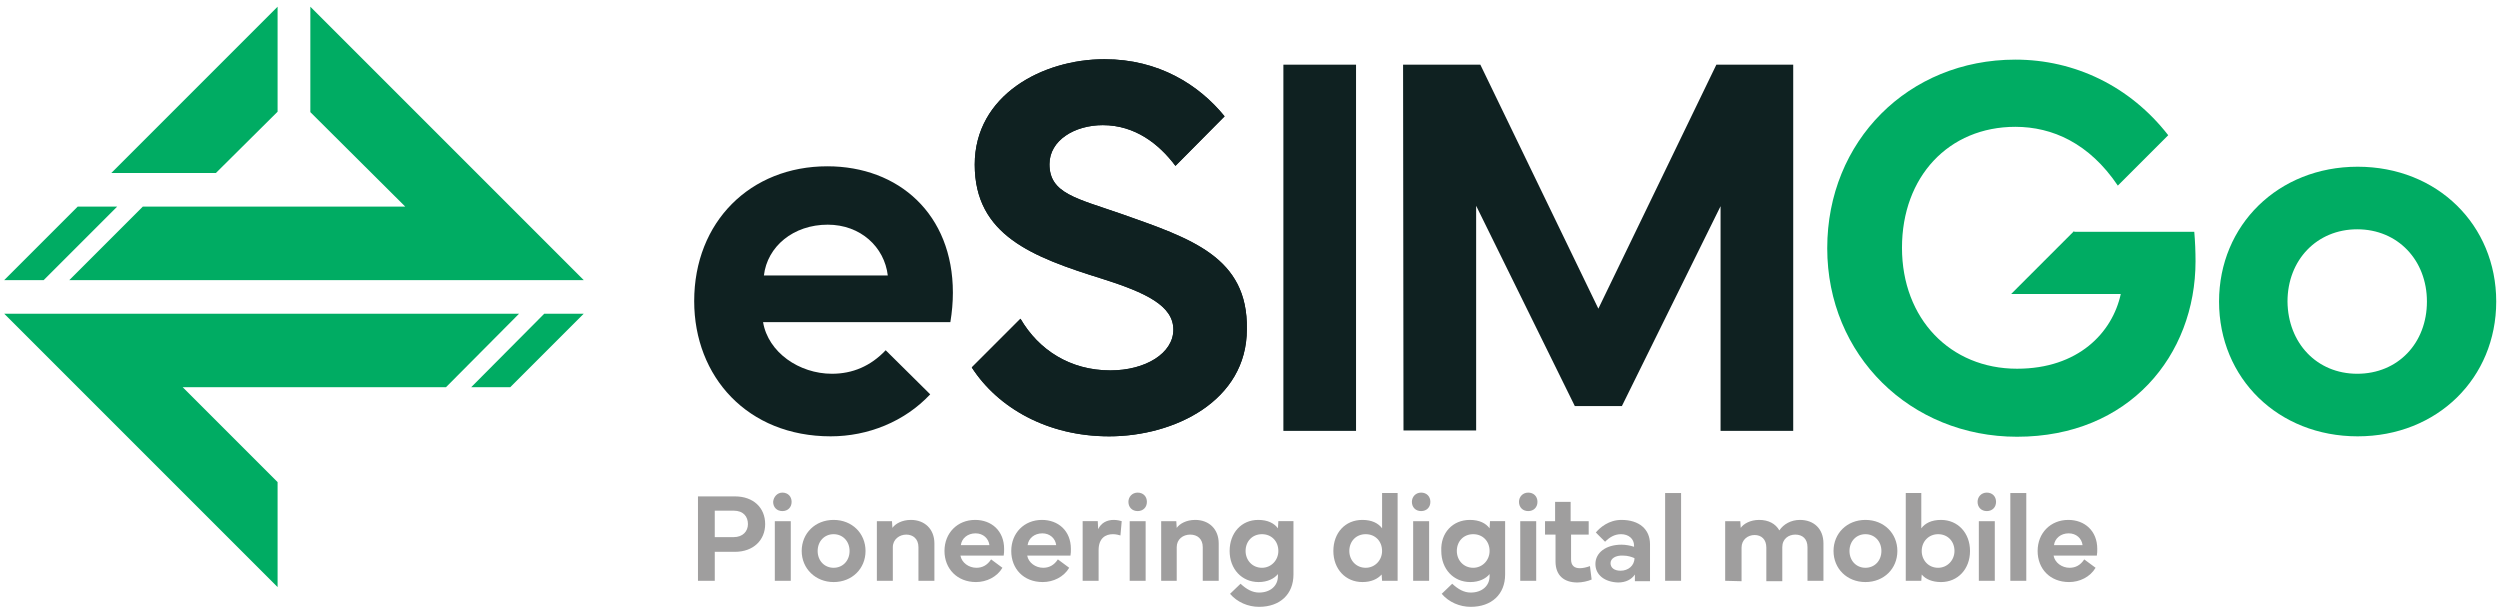
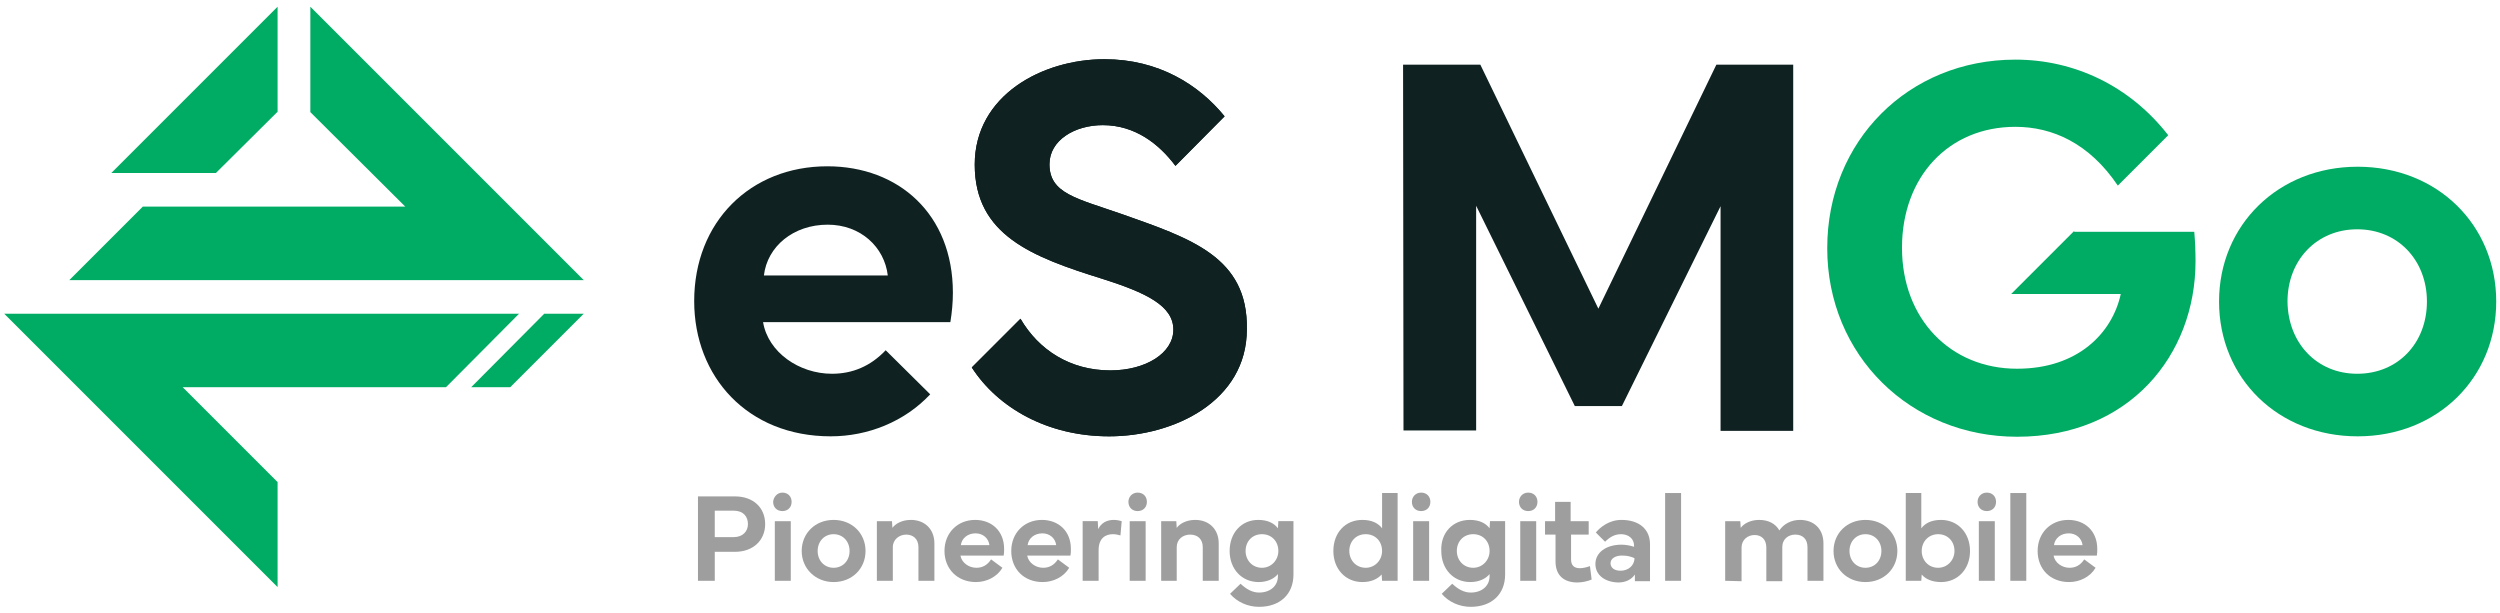
<svg xmlns="http://www.w3.org/2000/svg" version="1.1" id="Layer_1" x="0px" y="0px" viewBox="0 0 595.3 146" style="enable-background:new 0 0 595.3 146;" xml:space="preserve">
  <style type="text/css">
	.st0{fill:#9F9E9E;}
	.st1{fill:#0F2121;}
	.st2{fill:#00AC63;}
</style>
  <g>
    <path class="st0" d="M166.2,138.3v-20.1h8.8c4.4,0,7.2,2.7,7.2,6.6c0,3.8-2.8,6.6-7.2,6.6h-4.8v6.9L166.2,138.3L166.2,138.3z    M170.2,127.9h4.5c2.2,0,3.4-1.4,3.4-3.1c0-1.8-1.1-3.2-3.4-3.2h-4.5V127.9z" />
    <path class="st0" d="M186.3,117.3c1.3,0,2.2,0.9,2.2,2.2c0,1.3-0.9,2.2-2.2,2.2s-2.2-0.9-2.2-2.2   C184.2,118.3,185.1,117.3,186.3,117.3z M184.5,138.3v-14.2h3.8v14.2H184.5z" />
    <path class="st0" d="M190.9,131.2c0-4.2,3.2-7.4,7.6-7.4c4.4,0,7.6,3.2,7.6,7.4c0,4.2-3.2,7.4-7.6,7.4   C194.2,138.6,190.9,135.4,190.9,131.2z M198.5,135.2c2.2,0,3.8-1.7,3.8-4c0-2.3-1.6-4-3.8-4c-2.2,0-3.8,1.7-3.8,4   C194.7,133.5,196.3,135.2,198.5,135.2z" />
    <path class="st0" d="M208.8,138.3v-14.2h3.6l0.1,1.6c0.7-1,2.3-1.9,4.4-1.9c3.3,0,5.6,2.2,5.6,5.6v8.9h-3.8v-8c0-2-1.3-3-2.9-3   s-3.2,1.1-3.2,3v8L208.8,138.3L208.8,138.3z" />
    <path class="st0" d="M224.9,131.2c0-4.3,3.1-7.4,7.3-7.4c3.9,0,6.9,2.6,6.9,6.9c0,0.5,0,1.1-0.1,1.6h-10.3c0.3,1.7,2,2.9,3.8,2.9   c1.4,0,2.6-0.6,3.5-2l2.7,2c-1.3,2.2-3.8,3.4-6.3,3.4C227.9,138.6,224.9,135.4,224.9,131.2z M235.6,129.8c-0.2-1.6-1.5-2.8-3.3-2.8   c-1.9,0-3.3,1.2-3.5,2.8H235.6z" />
    <path class="st0" d="M240.8,131.2c0-4.3,3.1-7.4,7.3-7.4c3.9,0,6.9,2.6,6.9,6.9c0,0.5,0,1.1-0.1,1.6h-10.3c0.3,1.7,2,2.9,3.8,2.9   c1.4,0,2.6-0.6,3.5-2l2.7,2c-1.3,2.2-3.8,3.4-6.3,3.4C243.7,138.6,240.8,135.4,240.8,131.2z M251.5,129.8c-0.2-1.6-1.5-2.8-3.3-2.8   c-1.9,0-3.3,1.2-3.5,2.8H251.5z" />
    <path class="st0" d="M257.7,124.1h3.7l0.1,1.9c0.7-1.5,2.1-2.2,3.7-2.2c0.8,0,1.6,0.2,1.9,0.3l-0.3,3.4c-0.4-0.1-1-0.3-1.8-0.3   c-1.7,0-3.4,0.9-3.4,3.8v7.3h-3.8V124.1z" />
    <path class="st0" d="M270.9,117.3c1.3,0,2.2,0.9,2.2,2.2c0,1.3-0.9,2.2-2.2,2.2s-2.2-0.9-2.2-2.2   C268.7,118.3,269.6,117.3,270.9,117.3z M269,138.3v-14.2h3.8v14.2H269z" />
    <path class="st0" d="M276.5,138.3v-14.2h3.6l0.1,1.6c0.7-1,2.3-1.9,4.4-1.9c3.3,0,5.6,2.2,5.6,5.6v8.9h-3.8v-8c0-2-1.3-3-3-3   c-1.7,0-3.2,1.1-3.2,3v8L276.5,138.3L276.5,138.3z" />
    <path class="st0" d="M299.6,123.8c2.3,0,3.8,0.8,4.7,2l0.1-1.7h3.6l0,12.7c0,4.7-3.2,7.7-8.2,7.7c-2.6,0-5.2-1.1-6.9-3.1l2.5-2.4   c1.4,1.3,2.8,2.1,4.4,2.1c2.7,0,4.5-1.6,4.5-3.9v-0.5c-0.9,1.1-2.5,1.9-4.6,1.9c-4,0-6.9-3.1-6.9-7.4   C292.8,126.9,295.6,123.8,299.6,123.8z M296.6,131.2c0,2.2,1.6,4,3.9,4c2.2,0,3.9-1.8,3.9-4c0-2.3-1.6-4-3.9-4   C298.2,127.2,296.6,128.9,296.6,131.2z" />
    <path class="st0" d="M324.4,123.8c2.3,0,3.8,0.8,4.7,2v-8.4h3.7v20.9h-3.7l-0.1-1.5c-1,1.1-2.5,1.8-4.6,1.8c-4,0-6.9-3.1-6.9-7.4   C317.5,126.9,320.3,123.8,324.4,123.8z M321.3,131.2c0,2.2,1.6,4,3.9,4c2.2,0,3.9-1.8,3.9-4c0-2.3-1.6-4-3.9-4   C322.9,127.2,321.3,128.9,321.3,131.2z" />
    <path class="st0" d="M338.4,117.3c1.3,0,2.2,0.9,2.2,2.2c0,1.3-0.9,2.2-2.2,2.2s-2.2-0.9-2.2-2.2   C336.2,118.3,337.1,117.3,338.4,117.3z M336.5,138.3v-14.2h3.8v14.2H336.5z" />
    <path class="st0" d="M350,123.8c2.3,0,3.8,0.8,4.7,2l0.1-1.7h3.6l0,12.7c0,4.7-3.2,7.7-8.2,7.7c-2.6,0-5.2-1.1-6.9-3.1l2.5-2.4   c1.4,1.3,2.8,2.1,4.4,2.1c2.7,0,4.5-1.6,4.5-3.9v-0.5c-0.9,1.1-2.5,1.9-4.6,1.9c-4,0-6.9-3.1-6.9-7.4   C343,126.9,345.9,123.8,350,123.8z M346.9,131.2c0,2.2,1.6,4,3.9,4c2.2,0,3.9-1.8,3.9-4c0-2.3-1.6-4-3.9-4   C348.5,127.2,346.9,128.9,346.9,131.2z" />
    <path class="st0" d="M363.9,117.3c1.3,0,2.2,0.9,2.2,2.2c0,1.3-0.9,2.2-2.2,2.2s-2.2-0.9-2.2-2.2   C361.7,118.3,362.6,117.3,363.9,117.3z M362,138.3v-14.2h3.8v14.2H362z" />
    <path class="st0" d="M367.9,127.3v-3.2h2.4v-4.6h3.7v4.6h4.3v3.2h-4.2v5.9c0,1.5,0.8,2.1,2.1,2.1c0.7,0,1.6-0.2,2.4-0.5l0.4,3.2   c-0.9,0.4-2.3,0.7-3.4,0.7c-3.1,0-5.2-1.6-5.2-5v-6.4L367.9,127.3L367.9,127.3z" />
    <path class="st0" d="M379.9,134.3c0-2.7,2.5-4.6,6.2-4.6c1,0,2.1,0.2,3,0.5v-0.3c0-1.6-1.3-2.7-3.1-2.7c-1.6,0-2.8,0.8-3.8,1.8   l-2.2-2.2c1-1.2,3.1-3,6.1-3c4.2,0,6.8,2.2,6.8,5.8v8.8h-3.6v-1.6c-0.8,1.2-2.2,1.9-4,1.9C382.1,138.6,379.9,136.9,379.9,134.3z    M383.5,134.1c0,1.1,0.9,1.8,2.4,1.8c1.8,0,3.3-1.2,3.3-3c-0.7-0.3-1.6-0.6-2.7-0.6C384.7,132.2,383.5,133,383.5,134.1z" />
    <path class="st0" d="M400.3,138.3h-3.8v-20.9h3.8V138.3z" />
    <path class="st0" d="M410.8,138.3v-14.2h3.6l0.1,1.6c0.7-1,2.3-1.9,4.4-1.9c2.2,0,3.9,0.9,4.8,2.5c1-1.5,2.8-2.5,4.9-2.5   c3.3,0,5.6,2.1,5.6,5.6v8.9h-3.8v-8c0-2-1.2-3-2.9-3c-1.6,0-3.1,1-3.1,3v8.1h-3.8v-8c0-2-1.2-3-2.8-3c-1.6,0-3.1,1.1-3.1,3v8   L410.8,138.3L410.8,138.3z" />
    <path class="st0" d="M436.6,131.2c0-4.2,3.2-7.4,7.6-7.4c4.4,0,7.6,3.2,7.6,7.4c0,4.2-3.2,7.4-7.6,7.4   C439.8,138.6,436.6,135.4,436.6,131.2z M444.2,135.2c2.2,0,3.8-1.7,3.8-4c0-2.3-1.6-4-3.8-4c-2.2,0-3.8,1.7-3.8,4   C440.4,133.5,442,135.2,444.2,135.2z" />
    <path class="st0" d="M453.8,138.3v-20.9h3.7v8.4c0.9-1.2,2.4-2,4.7-2c4,0,6.9,3.1,6.9,7.4c0,4.3-2.9,7.4-6.9,7.4   c-2.1,0-3.7-0.7-4.6-1.8l-0.1,1.5L453.8,138.3L453.8,138.3z M461.5,135.2c2.2,0,3.9-1.8,3.9-4c0-2.3-1.6-4-3.9-4   c-2.2,0-3.9,1.7-3.9,4C457.6,133.4,459.2,135.2,461.5,135.2z" />
    <path class="st0" d="M473.1,117.3c1.3,0,2.2,0.9,2.2,2.2c0,1.3-0.9,2.2-2.2,2.2s-2.2-0.9-2.2-2.2   C470.9,118.3,471.8,117.3,473.1,117.3z M471.2,138.3v-14.2h3.8v14.2H471.2z" />
    <path class="st0" d="M482.5,138.3h-3.8v-20.9h3.8V138.3z" />
    <path class="st0" d="M485.2,131.2c0-4.3,3.1-7.4,7.3-7.4c3.9,0,6.9,2.6,6.9,6.9c0,0.5,0,1.1-0.1,1.6H489c0.3,1.7,2,2.9,3.8,2.9   c1.4,0,2.6-0.6,3.5-2l2.7,2c-1.3,2.2-3.8,3.4-6.3,3.4C488.1,138.6,485.2,135.4,485.2,131.2z M495.9,129.8c-0.2-1.6-1.5-2.8-3.3-2.8   c-1.9,0-3.3,1.2-3.5,2.8H495.9z" />
  </g>
-   <path class="st1" d="M322.9,102.6h-17.3V15.4h17.3V102.6z" />
  <path class="st1" d="M334.1,15.4h18.4l28.1,58.1l28.1-58.1H427v87.2h-17.3V49.1l-23.5,47.6H375l-23.5-47.7v53.5h-17.3L334.1,15.4  L334.1,15.4z" />
  <path class="st2" d="M528.4,71.8c0-18.2,14.1-32.1,33-32.1c19,0,33,13.9,33,32.1c0,18.2-14,32.1-33,32.1  C542.5,103.9,528.4,90.1,528.4,71.8z M561.3,89c9.7,0,16.6-7.3,16.6-17.2c0-9.8-6.9-17.2-16.6-17.2c-9.6,0-16.6,7.3-16.6,17.2  C544.8,81.7,551.7,89,561.3,89z" />
  <path class="st1" d="M267.2,51c-10.9-3.8-17.3-4.9-17.3-11.9c0-5.7,6-9.3,12.7-9.3c7.7,0,13.4,4.5,17.3,9.7l11.7-11.8  c-6.1-7.5-15.7-13.6-28.6-13.6c-14.8,0-30.9,8.6-30.9,25.1c0,16.8,13.7,22,30.4,27.2c10.4,3.3,16.9,6.4,16.9,12.1  c0,5.6-6.6,9.7-15,9.7c-9.6,0-17.1-4.9-21.4-12.3l-11.6,11.6c6.2,9.6,18,16.4,32.7,16.4c15.5,0,32.8-8.4,32.8-25.5  C297.2,61.2,283.6,56.8,267.2,51z" />
  <path class="st1" d="M267.2,51c-10.9-3.8-17.3-4.9-17.3-11.9c0-5.7,6-9.3,12.7-9.3c7.7,0,13.4,4.5,17.3,9.7l11.7-11.8  c-6.1-7.5-15.7-13.6-28.6-13.6c-14.8,0-30.9,8.6-30.9,25.1c0,16.8,13.7,22,30.4,27.2c10.4,3.3,16.9,6.4,16.9,12.1  c0,5.6-6.6,9.7-15,9.7c-9.6,0-17.1-4.9-21.4-12.3l-11.6,11.6c6.2,9.6,18,16.4,32.7,16.4c15.5,0,32.8-8.4,32.8-25.5  C297.2,61.2,283.6,56.8,267.2,51z" />
  <path class="st2" d="M493.9,55l-15,15h26.1c-2,9.2-10.1,17.8-24.7,17.8c-15.9,0-27.4-11.9-27.4-28.8c0-16.9,11.1-28.8,27-28.8  c8.8,0,17.6,3.9,24.4,14l12-12c-9.1-11.7-22.3-18-36.4-18c-25.5,0-44.8,19.4-44.8,44.9s19.8,44.9,45.2,44.9  c26.7,0,42.5-19.4,42.5-41.8c0-2.2-0.1-4.8-0.3-7H493.9z" />
  <path class="st1" d="M210.9,83.4c-3.6,3.8-7.9,5.6-12.8,5.6c-7.8,0-15.2-5.1-16.4-12.3h44.6c0.4-2.4,0.6-4.8,0.6-7  c0-18.7-12.9-30.1-29.9-30.1c-18.3,0-31.7,13.2-31.7,32.1c0,18,12.7,32.2,32.5,32.2c8.9,0,17.6-3.5,23.7-10L210.9,83.4z M197.1,53.5  c7.8,0,13.5,5.3,14.3,12.1h-29.5C182.7,58.7,188.9,53.5,197.1,53.5z" />
  <polygon class="st2" points="1,74.7 18.5,92.2 66.1,139.8 66.1,114.8 43.5,92.2 106.2,92.2 123.6,74.7 " />
  <polygon class="st2" points="139,74.7 121.5,92.2 112.2,92.2 129.6,74.7 " />
-   <polygon class="st2" points="18.5,49.2 1,66.7 10.4,66.7 27.9,49.2 " />
  <polygon class="st2" points="73.9,26.7 96.5,49.2 34,49.2 16.5,66.7 139,66.7 73.9,1.6 " />
  <polygon class="st2" points="66.1,1.6 26.5,41.2 51.4,41.2 66.1,26.6 " />
</svg>